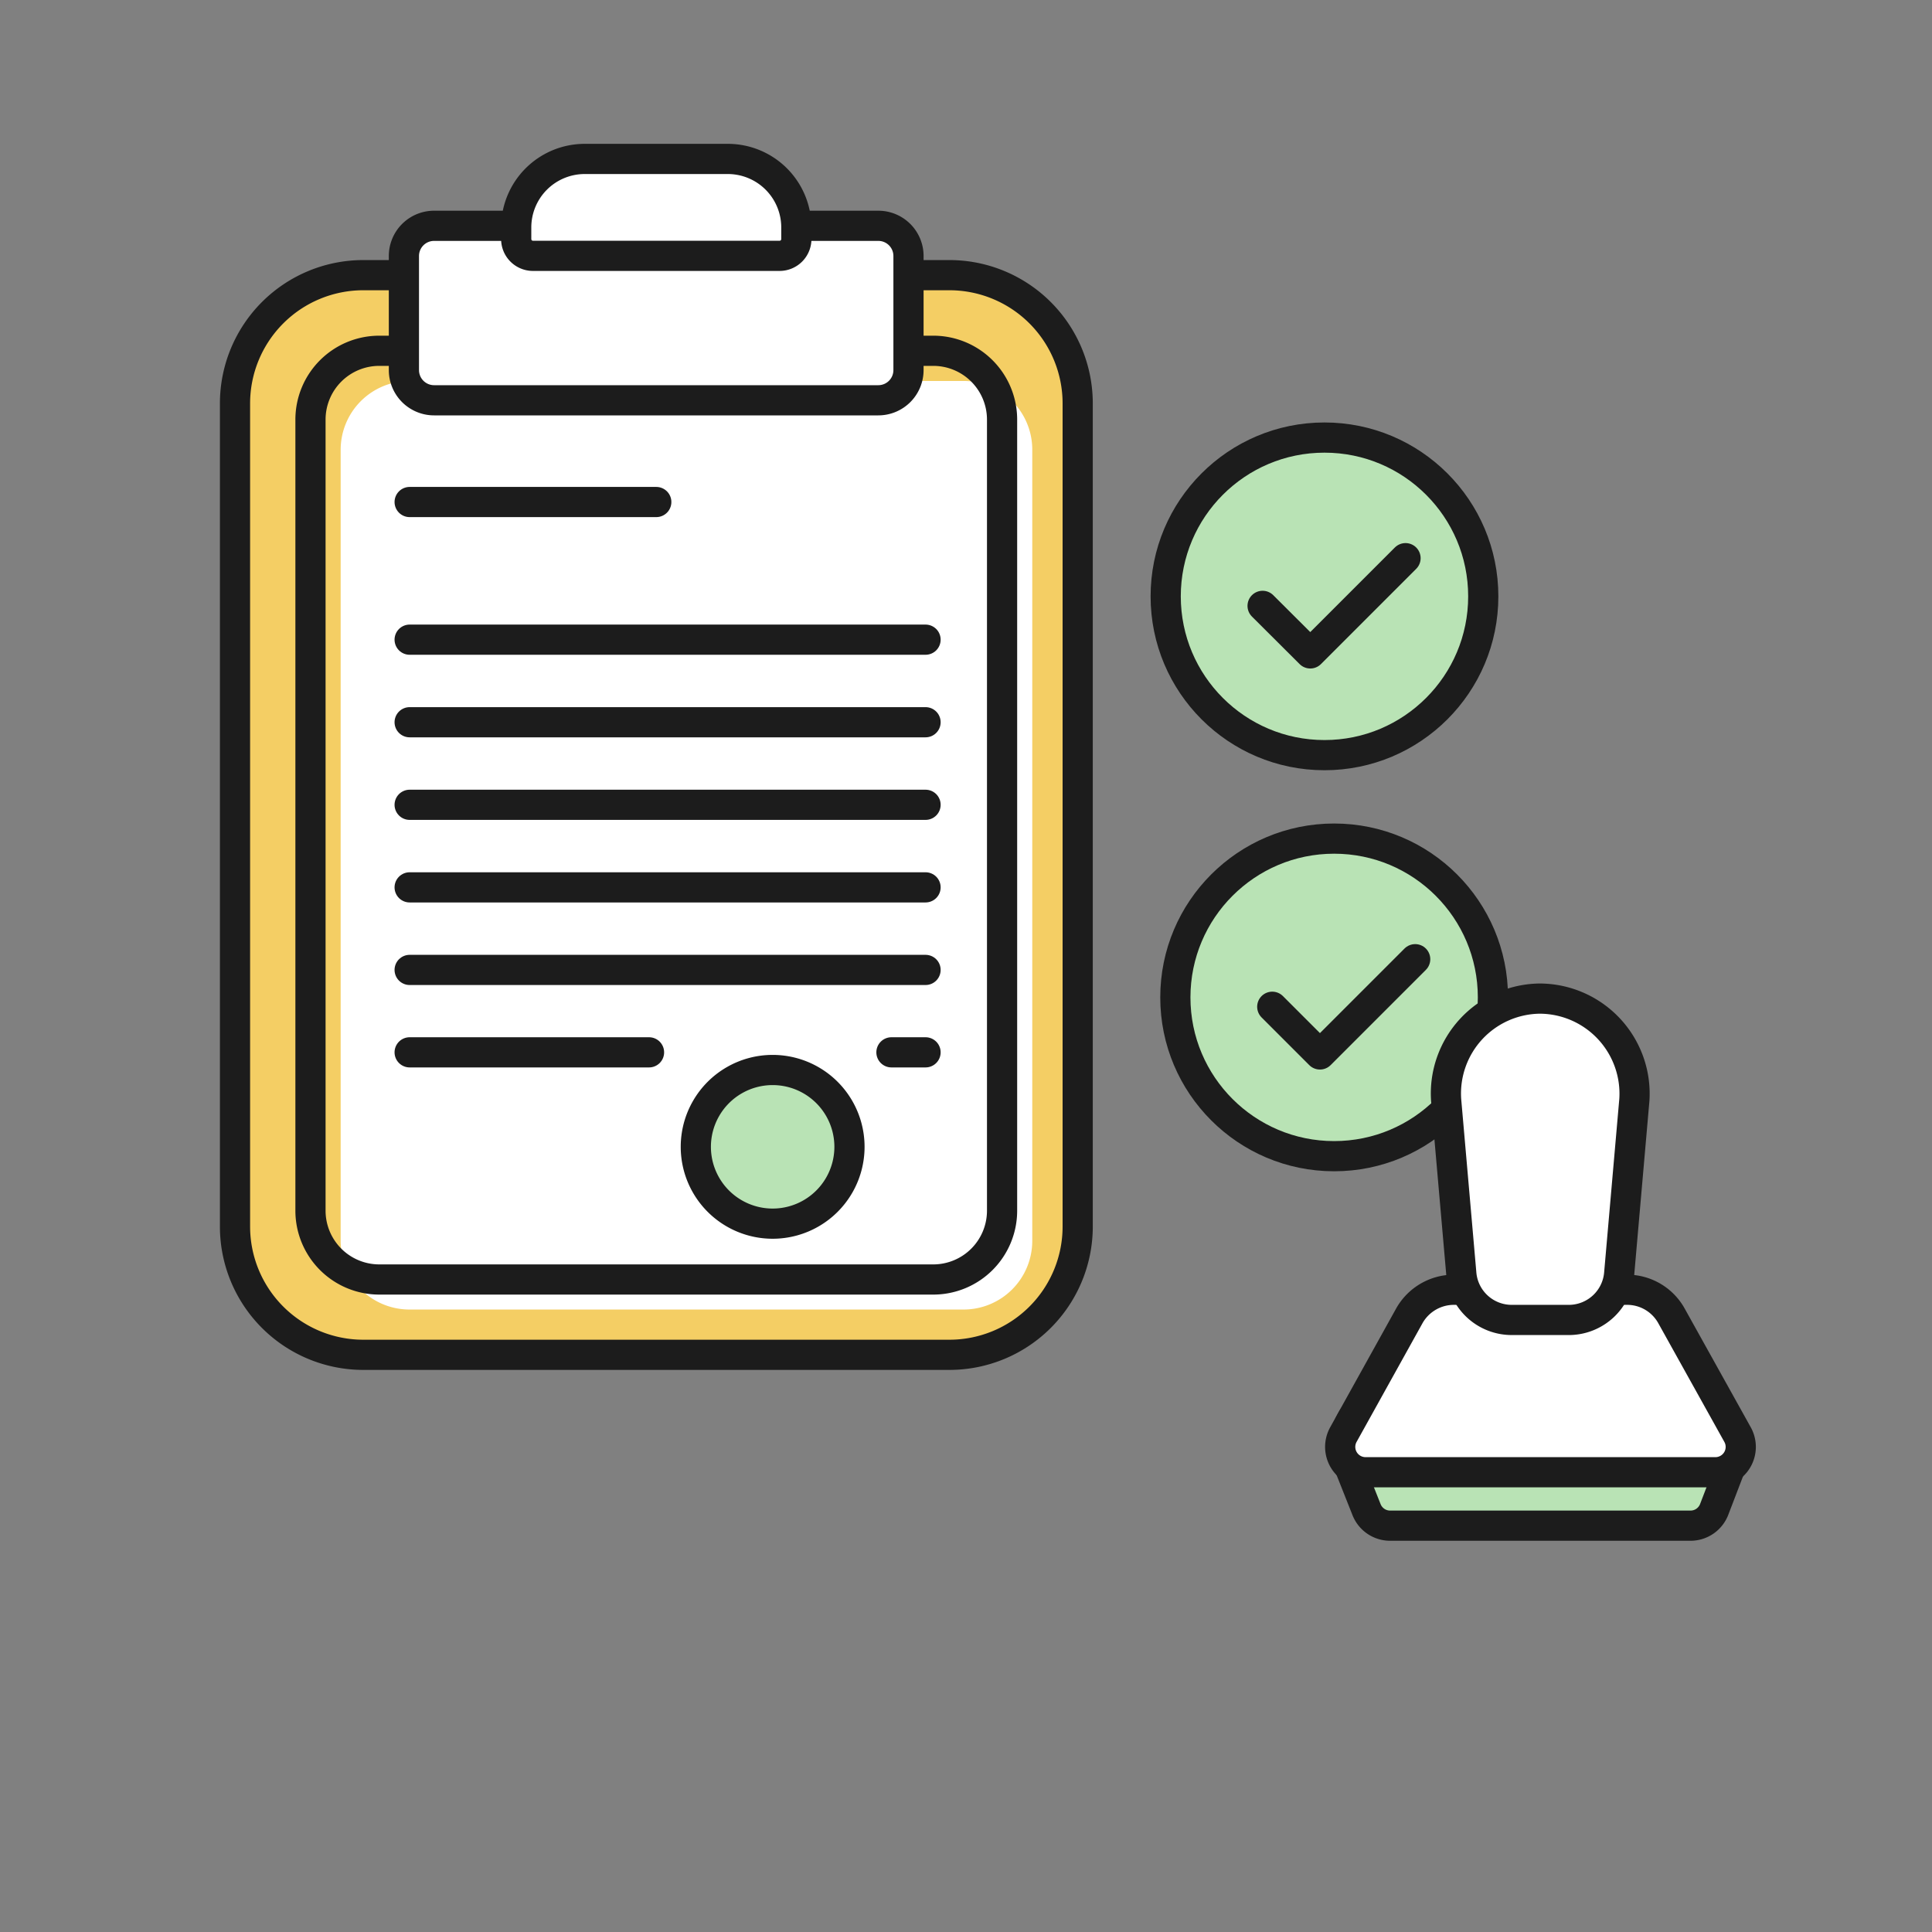
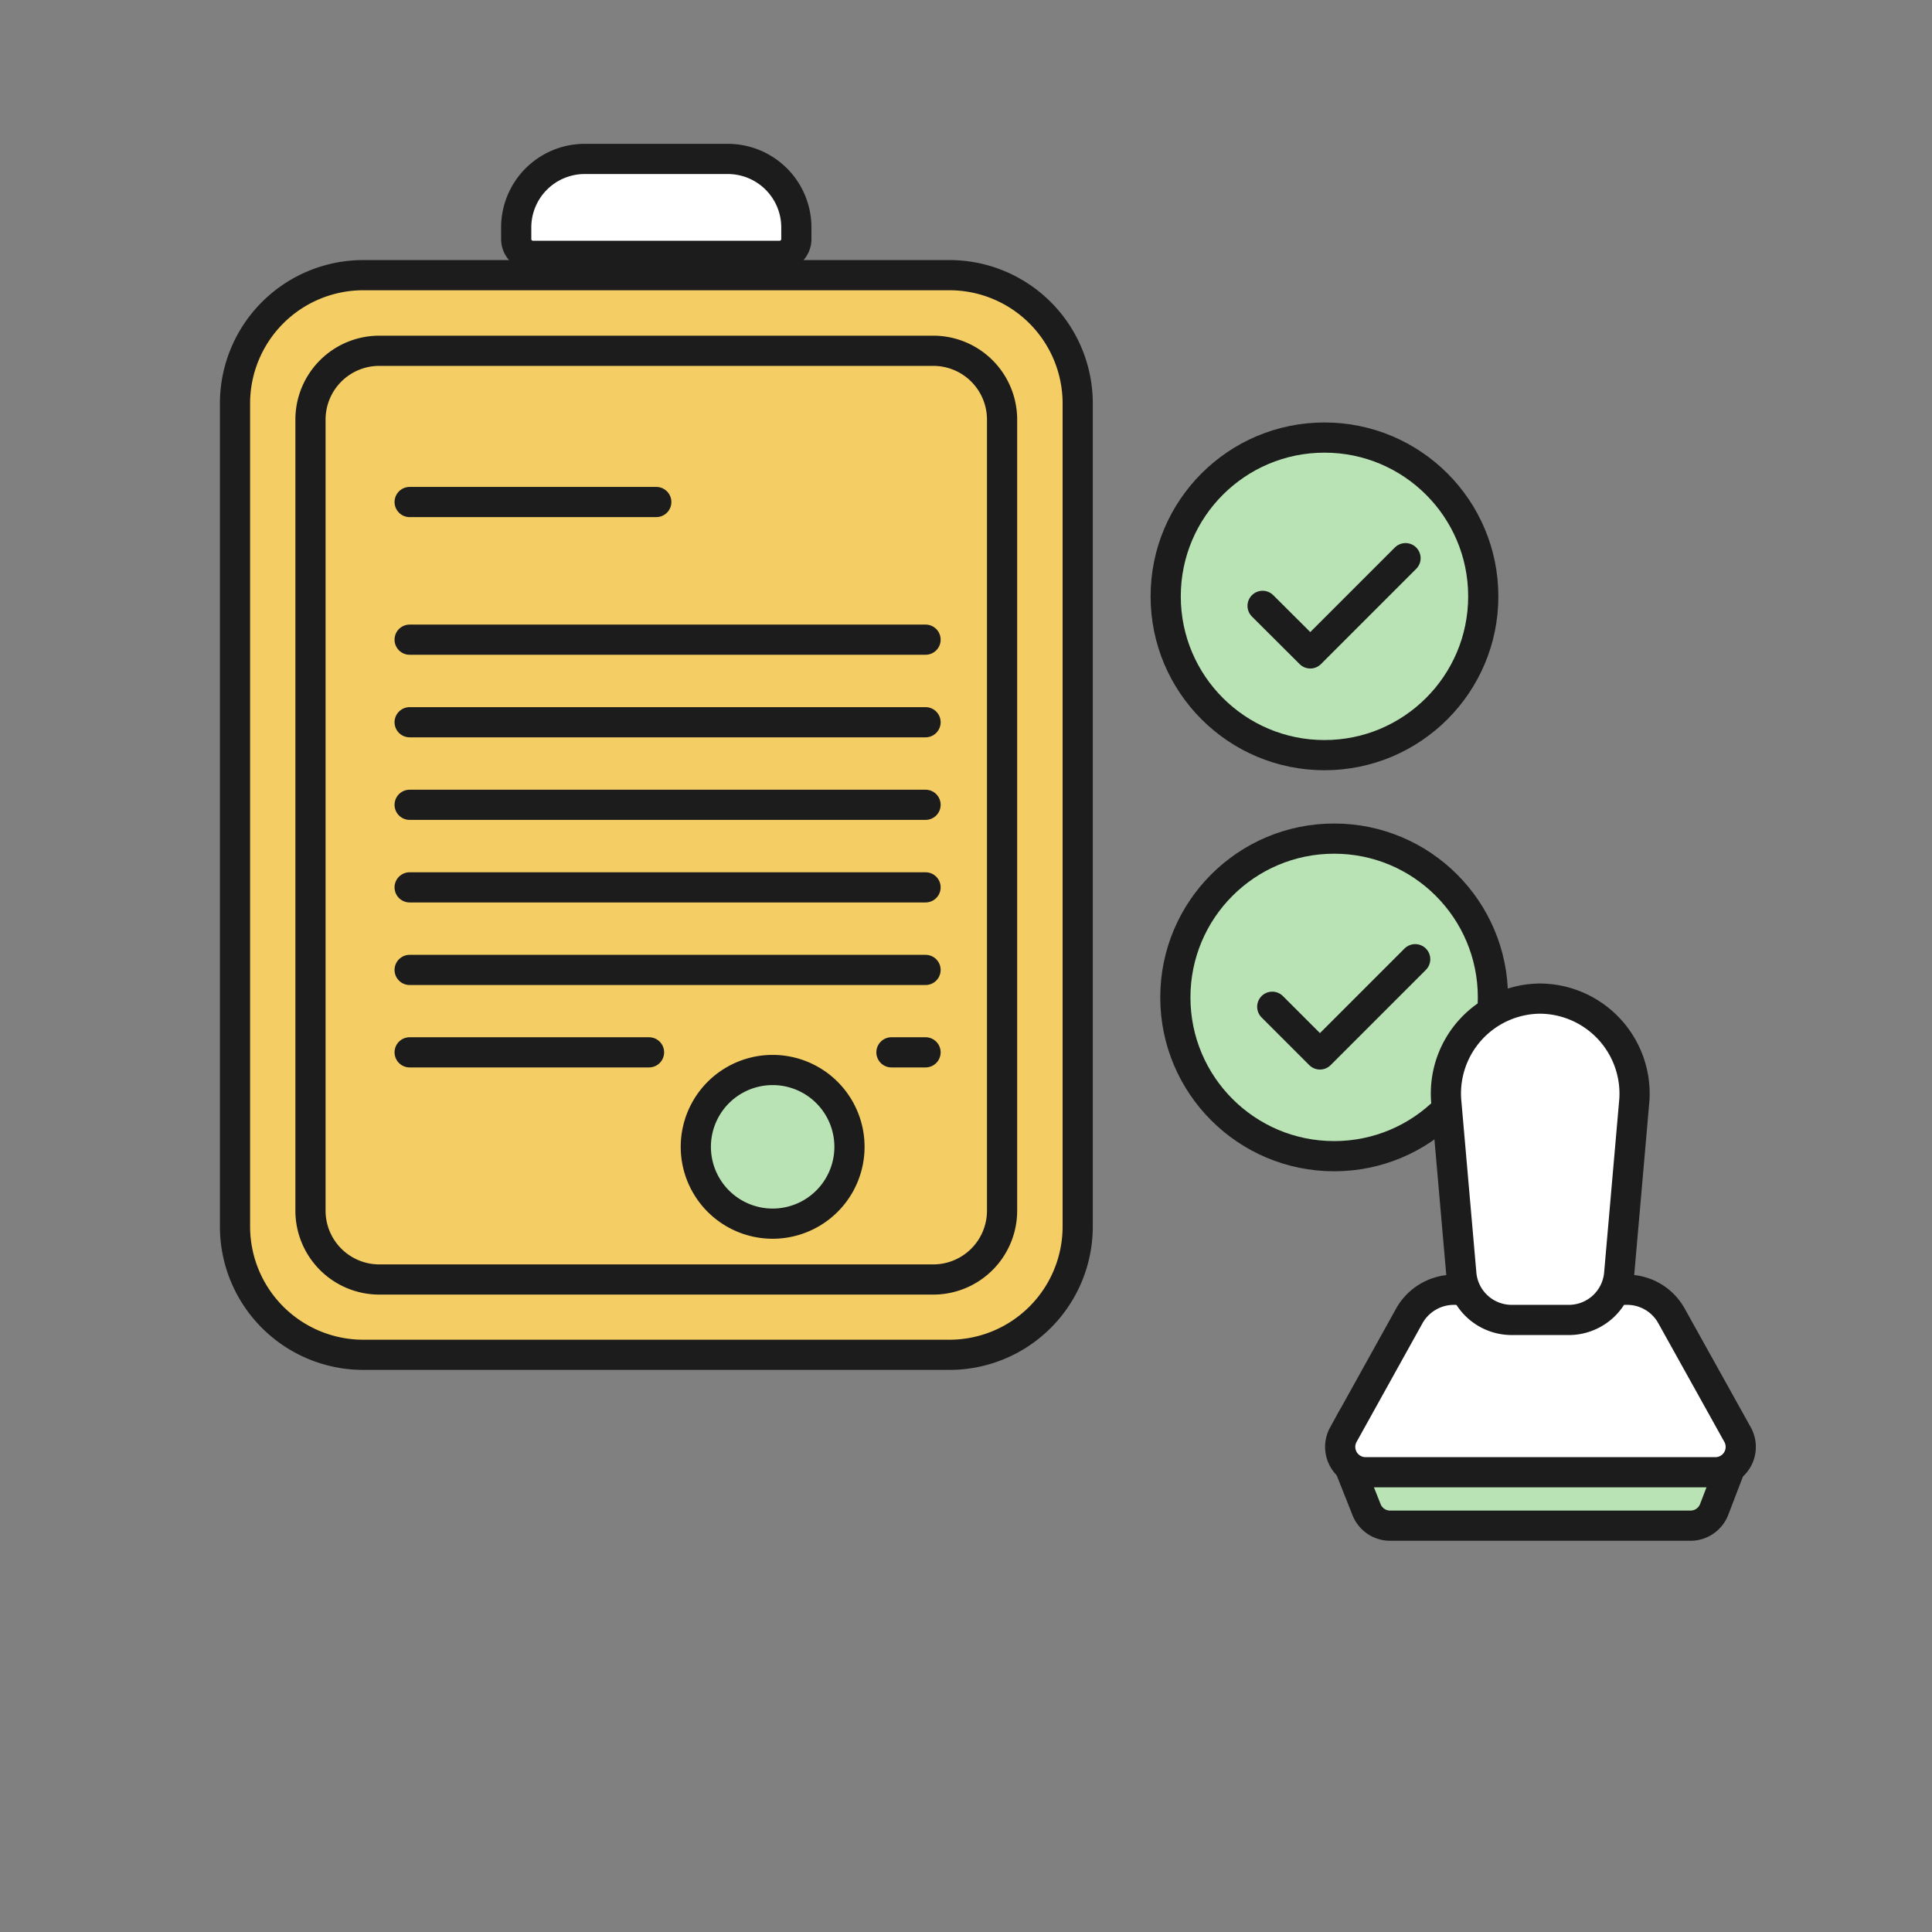
<svg xmlns="http://www.w3.org/2000/svg" width="128" height="128" fill="none">
  <rect width="100%" height="100%" fill="#808080" stroke="none" />
  <path d="M87.75 50.03c5.81 0 10.52-4.71 10.52-10.52s-4.71-10.52-10.52-10.52-10.52 4.71-10.52 10.52 4.71 10.52 10.52 10.52Z" fill="#B9E3B5" stroke="#1C1C1C" stroke-width="2" stroke-linecap="round" stroke-linejoin="round" />
  <path d="m93.12 36.98-6.31 6.31-3.16-3.15" stroke="#1C1C1C" stroke-width="2" stroke-linecap="round" stroke-linejoin="round" />
  <path d="M88.39 76.6c5.81 0 10.52-4.71 10.52-10.52S94.2 55.56 88.39 55.56s-10.52 4.71-10.52 10.52S82.58 76.6 88.39 76.6Z" fill="#B9E3B5" stroke="#1C1C1C" stroke-width="2" stroke-linecap="round" stroke-linejoin="round" />
  <path d="m93.76 63.55-6.31 6.31-3.16-3.16" stroke="#1C1C1C" stroke-width="2" stroke-linecap="round" stroke-linejoin="round" />
  <path d="M62.9 18.23H24.07a8.5 8.5 0 0 0-8.5 8.5v54.53a8.5 8.5 0 0 0 8.5 8.5H62.9a8.5 8.5 0 0 0 8.5-8.5V26.73a8.5 8.5 0 0 0-8.5-8.5Z" fill="#F4CE64" stroke="#1C1C1C" stroke-width="2" stroke-miterlimit="10" stroke-linecap="round" />
-   <path d="M63.84 86.76H27.13a4.56 4.56 0 0 1-4.56-4.55V29.79a4.56 4.56 0 0 1 4.56-4.55h36.71a4.55 4.55 0 0 1 4.55 4.55v52.42a4.55 4.55 0 0 1-4.55 4.55Z" fill="#fff" />
  <path d="M61.83 23.24h-36.7a4.56 4.56 0 0 0-4.56 4.56v52.41a4.56 4.56 0 0 0 4.56 4.56h36.7a4.56 4.56 0 0 0 4.56-4.56V27.8a4.56 4.56 0 0 0-4.56-4.56Z" stroke="#1C1C1C" stroke-width="2" stroke-miterlimit="10" />
  <path d="M27.14 58.79h34.18M27.14 53.32h34.18M27.14 47.85h34.18M27.14 42.38h34.18M27.14 33.26h16.34M27.14 64.26h34.18M27.14 69.72H43M59.06 69.72h2.26" stroke="#1C1C1C" stroke-width="2" stroke-miterlimit="10" stroke-linecap="round" />
-   <path d="M58.19 14.96H28.76a2 2 0 0 0-2 2v7.56a2 2 0 0 0 2 2h29.43a2 2 0 0 0 2-2v-7.56a2 2 0 0 0-2-2Z" fill="#fff" stroke="#1C1C1C" stroke-width="2" stroke-miterlimit="10" />
  <path d="M38.74 10.53h9.48a4.54 4.54 0 0 1 4.54 4.54v.77a1.11 1.11 0 0 1-1.11 1.11H35.31a1.11 1.11 0 0 1-1.11-1.11v-.77a4.54 4.54 0 0 1 4.54-4.54Z" fill="#fff" stroke="#1C1C1C" stroke-width="2" stroke-miterlimit="10" />
  <path d="M51.19 81.07a5.09 5.09 0 1 0 0-10.18 5.09 5.09 0 0 0 0 10.18ZM111.58 92.39h-19.1A3.36 3.36 0 0 0 89.34 97l1.19 3a1.68 1.68 0 0 0 1.57 1.08H112a1.68 1.68 0 0 0 1.57-1.08l1.15-3a3.356 3.356 0 0 0-.342-3.142 3.359 3.359 0 0 0-2.798-1.468Z" fill="#B9E3B5" stroke="#1C1C1C" stroke-width="2" stroke-linecap="round" stroke-linejoin="round" />
  <path d="M113.62 97.54H90.44A1.68 1.68 0 0 1 89 95.05l4.37-7.87a3.39 3.39 0 0 1 2.94-1.73h11.5a3.36 3.36 0 0 1 2.93 1.73l4.38 7.87a1.677 1.677 0 0 1-.658 2.28 1.68 1.68 0 0 1-.842.21Z" fill="#fff" stroke="#1C1C1C" stroke-width="2" stroke-miterlimit="10" />
  <path d="M104 87.45h-3.84a3.35 3.35 0 0 1-3.35-3.13l-1-11.44a6.29 6.29 0 0 1 6.19-6.72 6.303 6.303 0 0 1 5.928 4.185c.29.812.41 1.675.352 2.535l-1 11.44a3.352 3.352 0 0 1-3.28 3.13Z" fill="#fff" stroke="#1C1C1C" stroke-width="2" stroke-miterlimit="10" />
</svg>